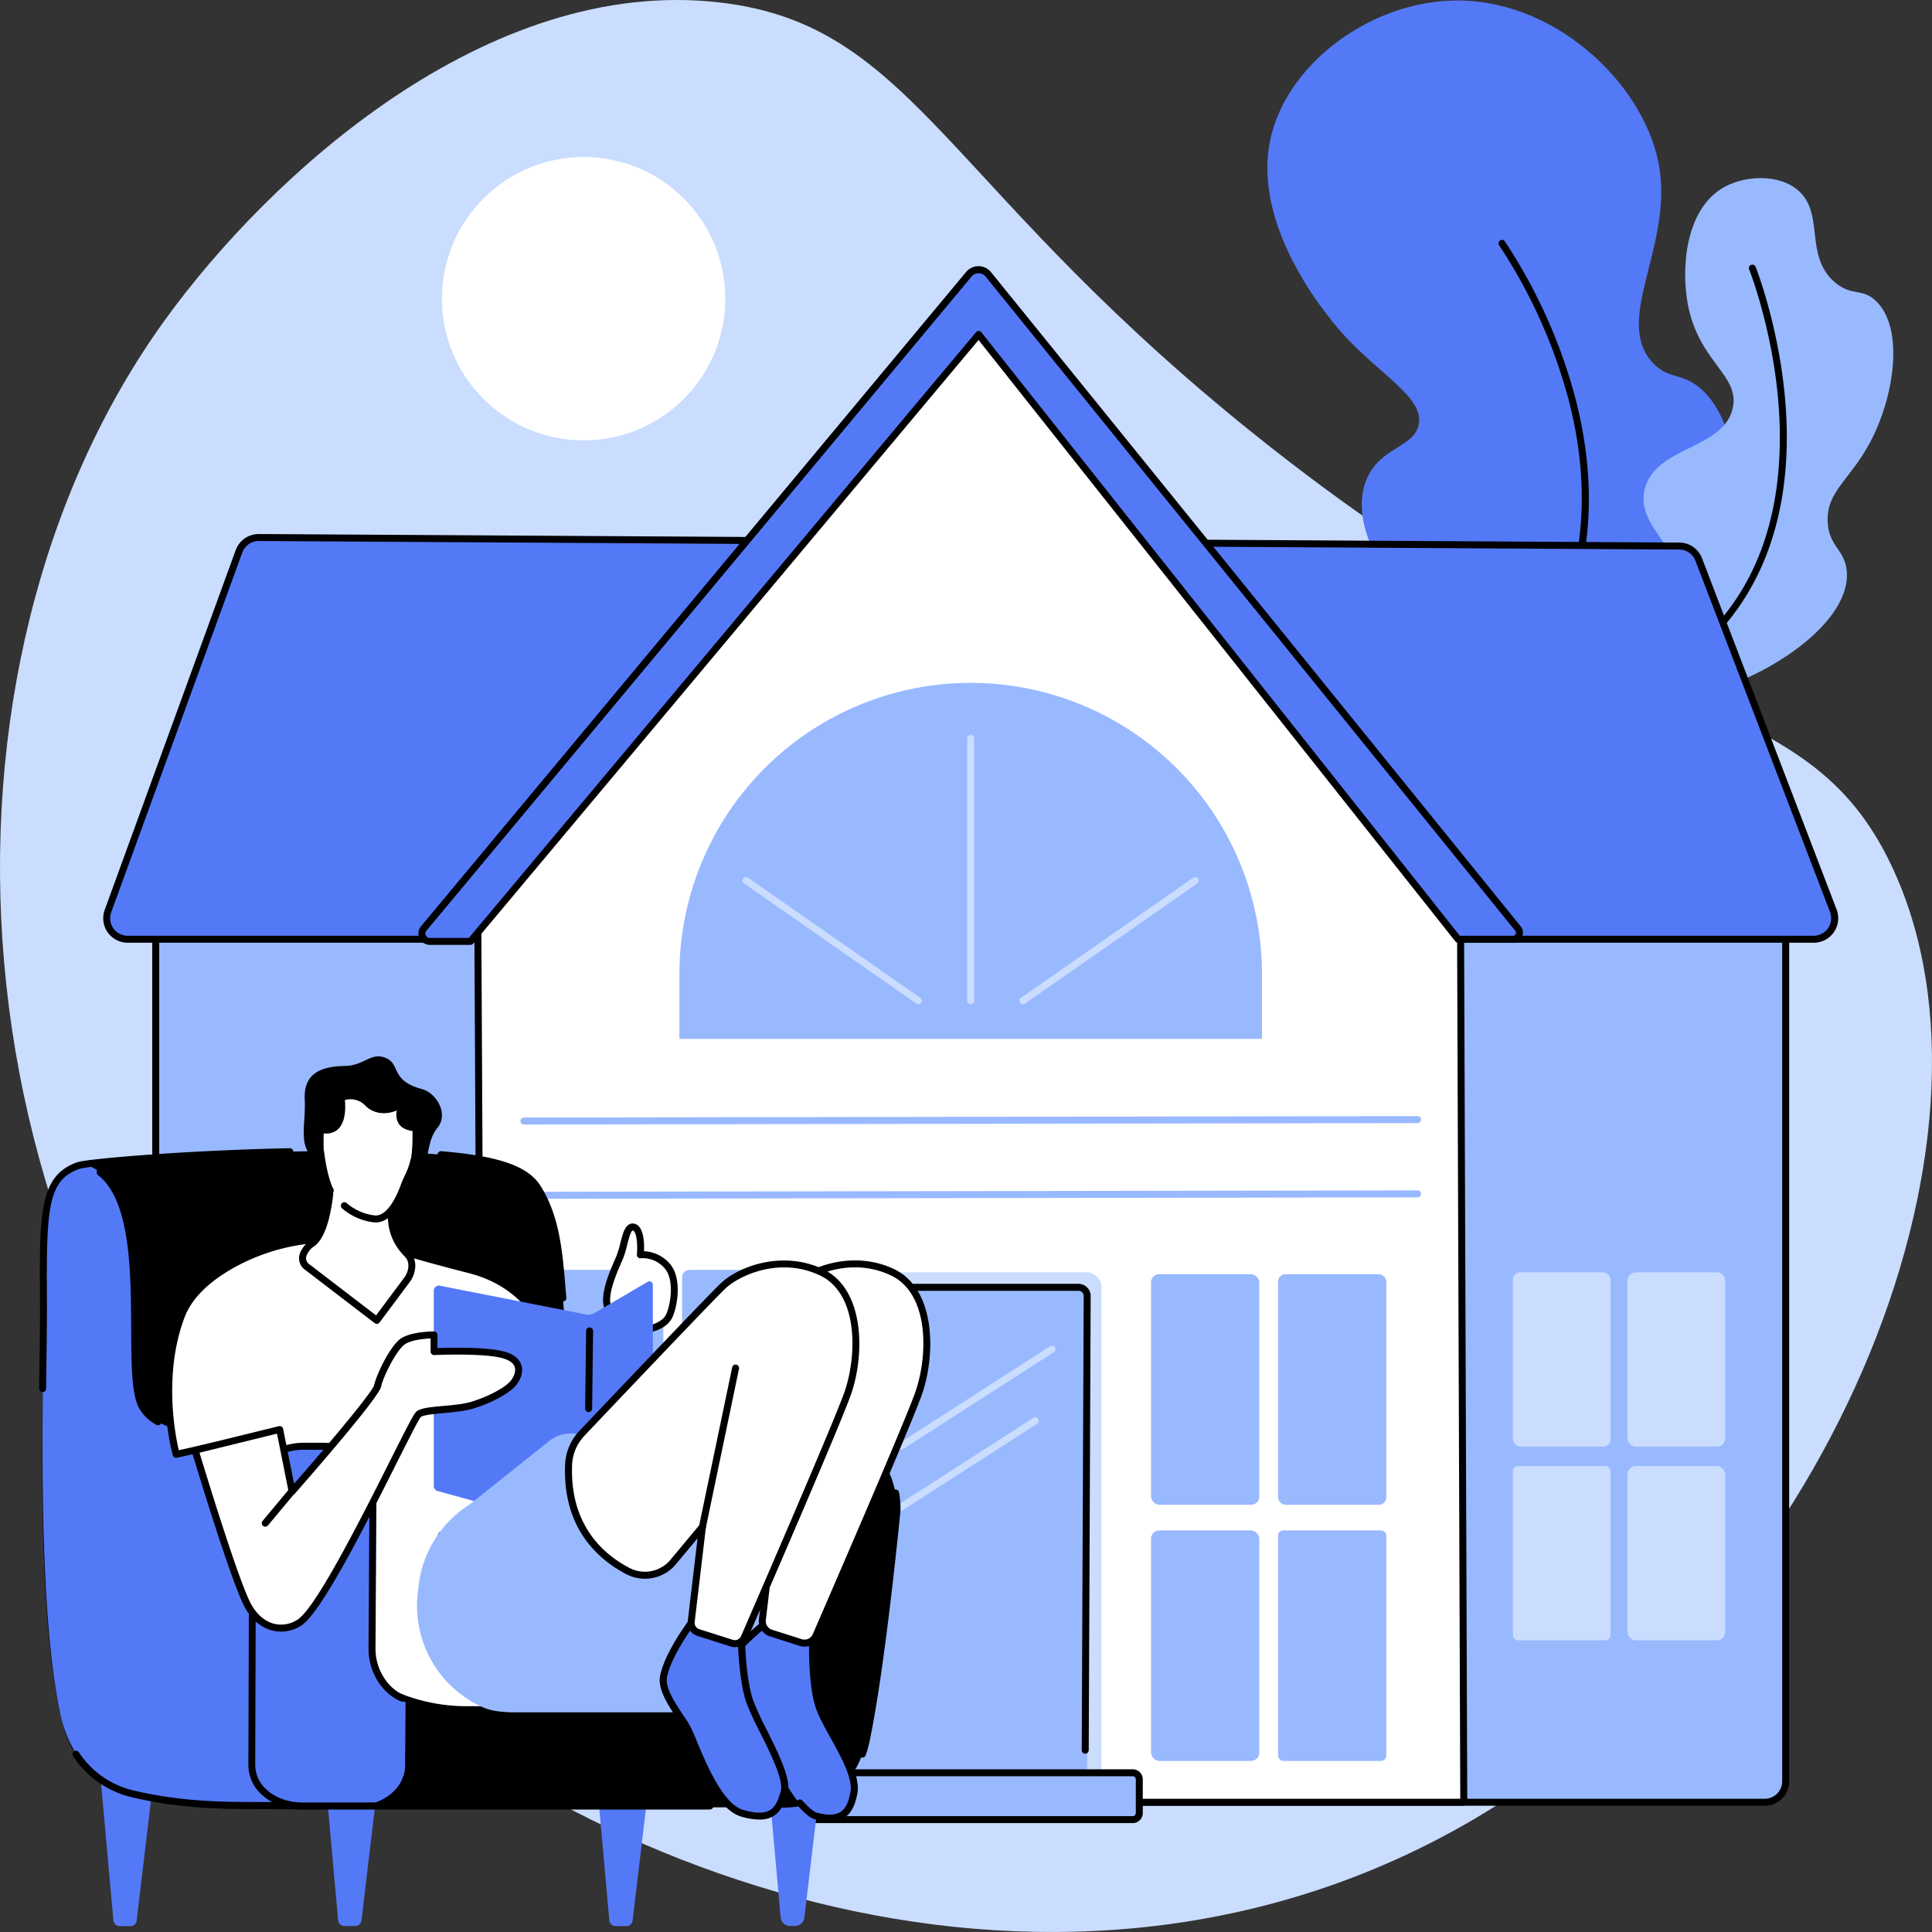
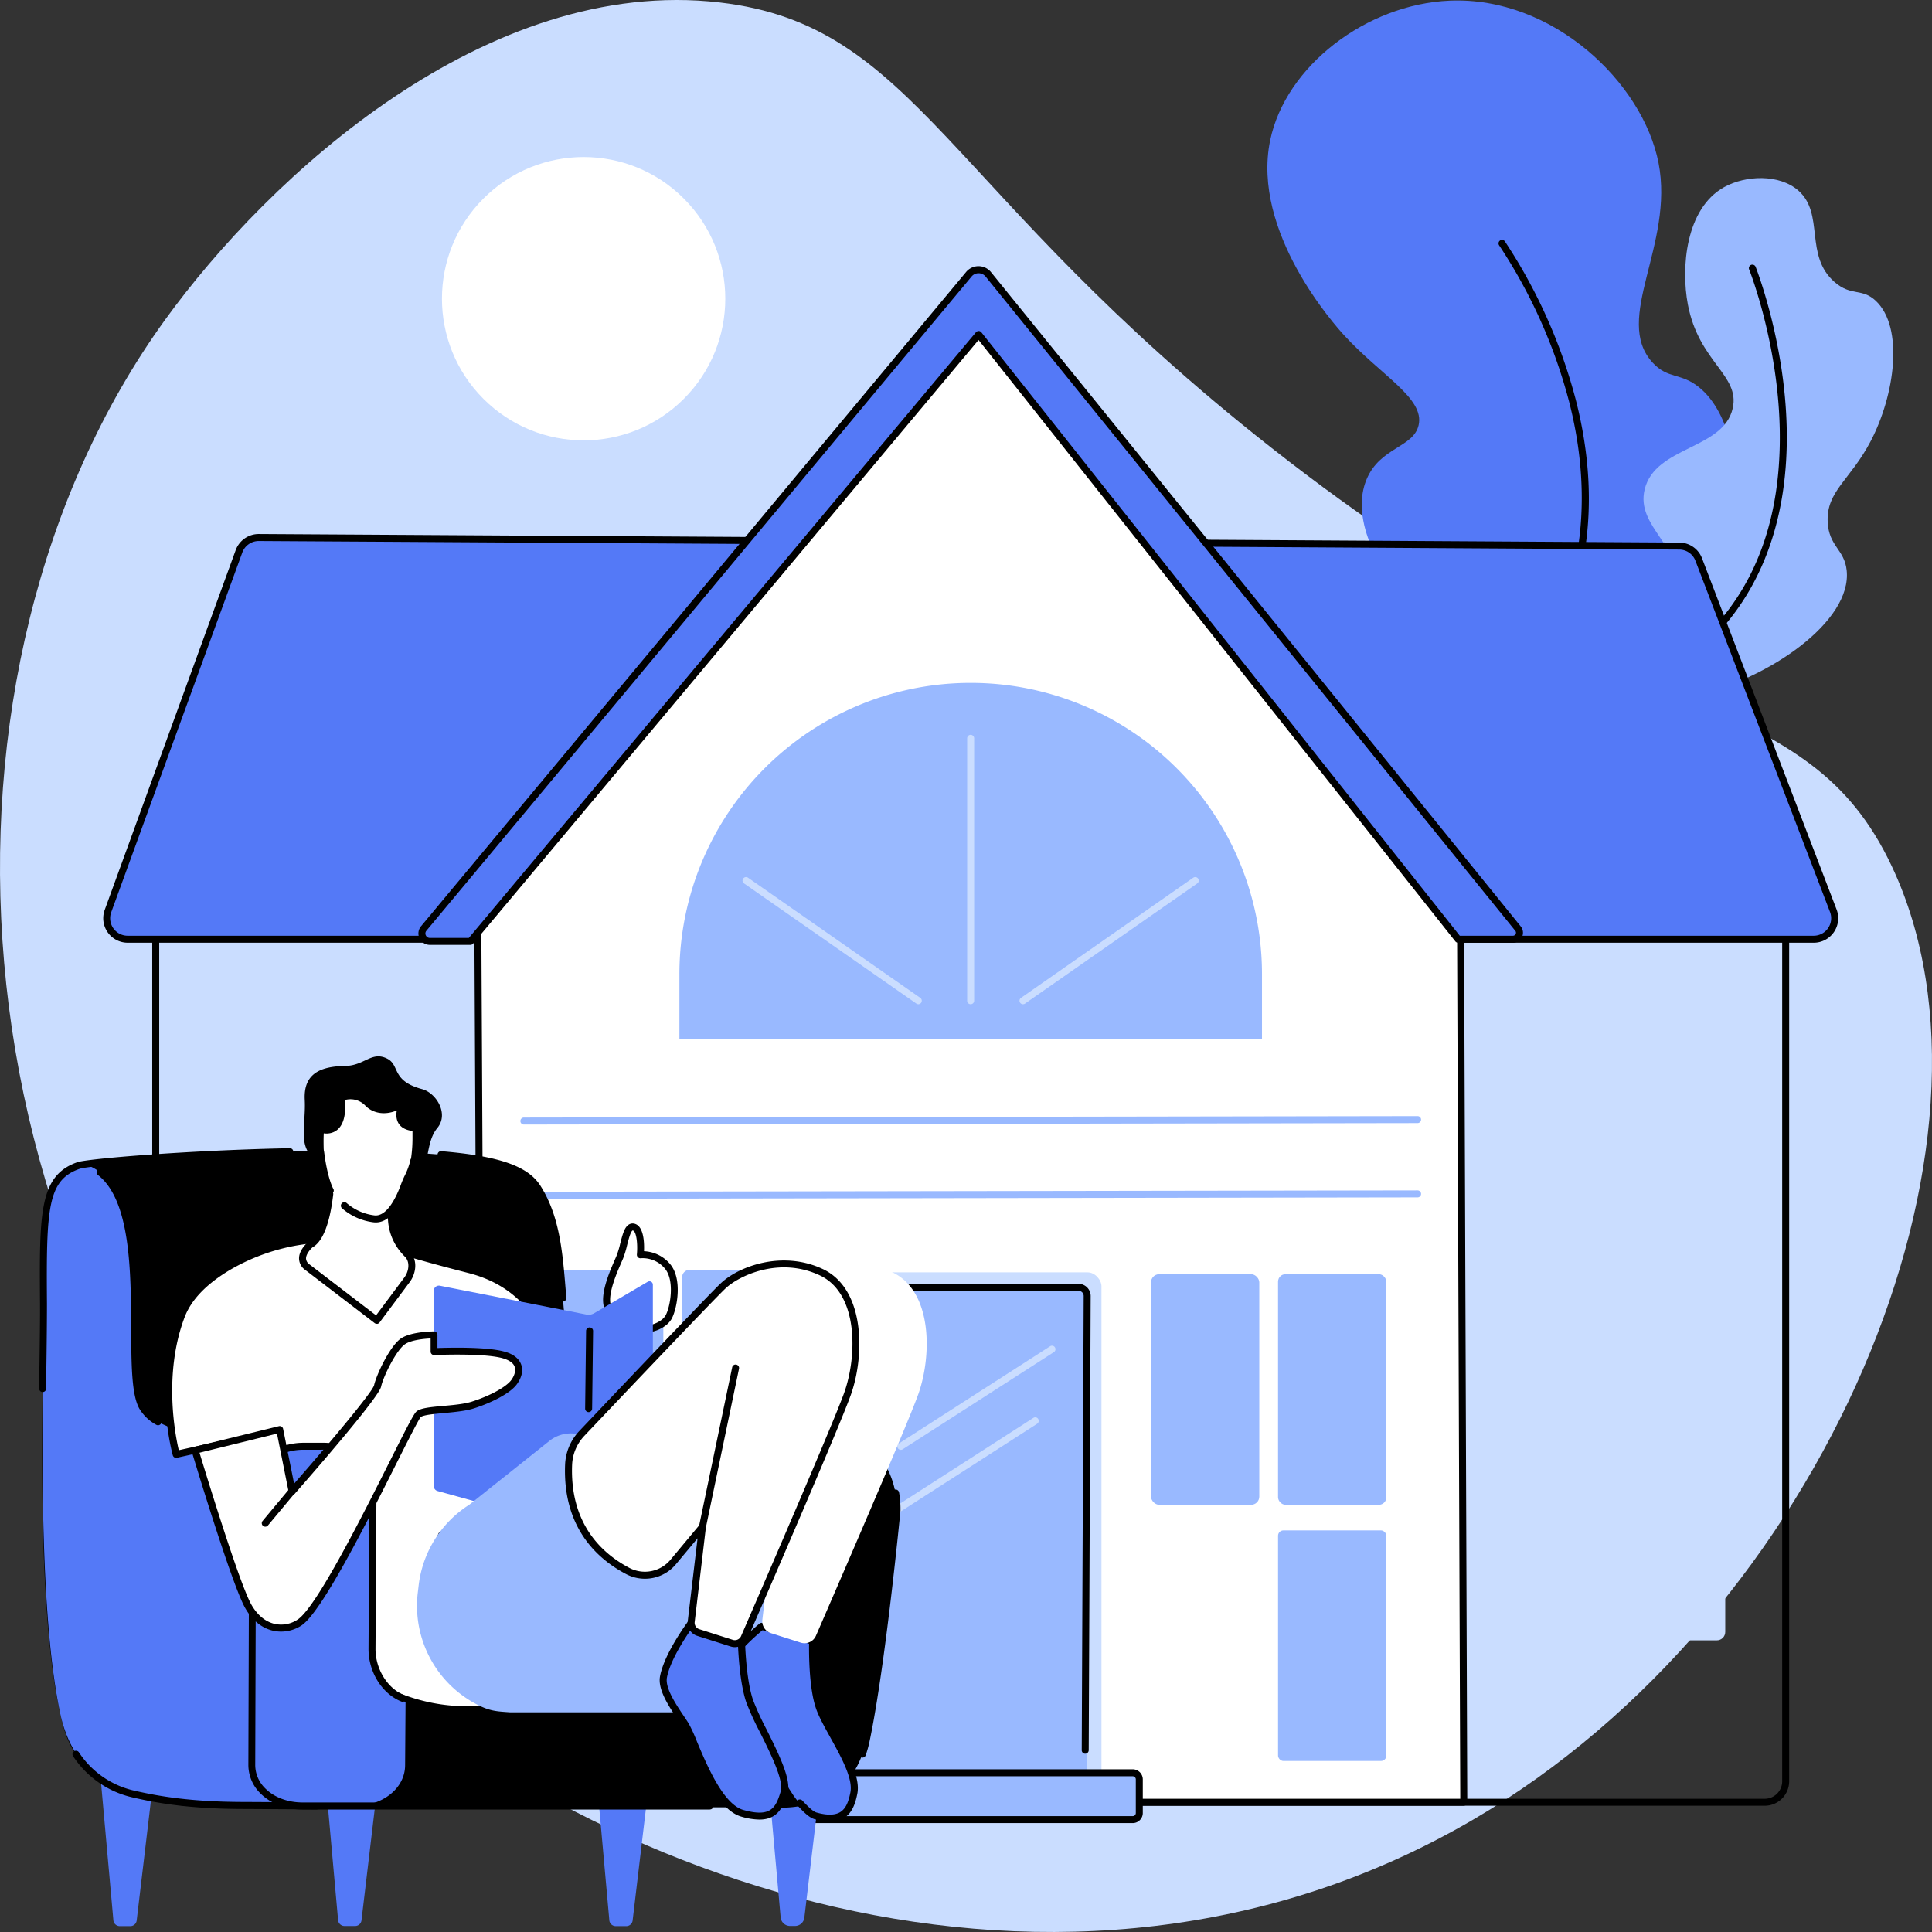
<svg xmlns="http://www.w3.org/2000/svg" viewBox="0 0 830 830">
  <rect x="0" y="0" width="830" height="830" fill="#333333" stroke="none" />
  <defs>
    <style>.cls-1{fill:#caddff;}.cls-2{fill:#5479f7;}.cls-3{fill:#99b9ff;}.cls-4{fill:#fff;}</style>
  </defs>
  <g id="Слой_2" data-name="Слой 2">
    <g id="Illustration">
      <g id="Detached_house" data-name="Detached house">
        <path class="cls-1" d="M632.56,781.92C457.9,883.83,244.87,809.38,128.27,692.33-24.48,539-37.12,287,70.75,137.62,115.6,75.51,209.24-10.54,309.22,1.06c84.74,9.83,96,80.58,237.13,191.43,160,125.7,229.11,100.48,266.44,179.78C868.42,490.43,784.14,693.49,632.56,781.92Z" />
        <path class="cls-2" d="M622.78,309.53c-4-8.4,10.19-15.81,7.42-30.4-3.6-18.94-29.73-18.2-40.79-43.76-1.67-3.87-7.51-17.35-2.22-29.66,5.85-13.62,20-13.43,22.25-23,2.7-11.59-15.94-21.23-31.89-38.56-3.91-4.25-40-44.46-31.89-83.8,6.6-32,41.41-58.55,77.12-60.07,44.4-1.89,83,35.26,89.74,69.71,6.86,35.21-19.75,67-2.57,85.77C716.59,163,722.13,160,730,166.44,757,188.36,751.24,271.15,704.36,303.6,674.08,324.56,629.11,322.8,622.78,309.53Z" />
        <path d="M645.3,307a1.49,1.49,0,0,1-1.1-2.51c41.16-44.91,39-96.61,29.86-132.06a225,225,0,0,0-30-67,1.5,1.5,0,0,1,.35-2.09,1.48,1.48,0,0,1,2.09.35,228.31,228.31,0,0,1,30.45,68c5.9,23,7.17,45.06,3.8,65.58-4.22,25.69-15.79,49-34.36,69.26A1.51,1.51,0,0,1,645.3,307Z" />
        <path class="cls-3" d="M692.49,297.67c-3.59-8.36,26.75-19.42,28.93-43,1.85-20.19-18.86-28.26-14.84-44.5,4.61-18.56,33.91-17,37.83-34.85,3.12-14.23-14.58-19.67-19.29-44.5-3-15.8-1-41.2,15.58-50.43,9.2-5.11,23.69-5.71,31.89,1.48,11.39,10,2.43,27.9,15.57,39.31,7.26,6.3,11.75,2.36,17.8,8.16,12,11.5,8.11,40.21-2.23,60.07-8.77,16.84-19.18,21.54-18.54,34.85.51,10.5,7.19,11.7,8.16,20.76,2.34,22-33.45,46.75-66,54.14C715.17,301.92,695.27,304.11,692.49,297.67Z" />
        <path d="M709,294.23a1.5,1.5,0,0,1-.74-2.81c38.38-21.53,57.33-57.58,56.33-107.16-.75-37.1-13-68.2-13.15-68.51a1.5,1.5,0,0,1,2.79-1.11c.13.31,12.6,31.92,13.36,69.56.45,22.17-3.19,42.09-10.81,59.2-9.54,21.44-25.37,38.47-47.05,50.64A1.5,1.5,0,0,1,709,294.23Z" />
-         <path class="cls-3" d="M89,373.38H744.64a22.5,22.5,0,0,1,22.5,22.5V765.26a9,9,0,0,1-9,9H79.8a12.9,12.9,0,0,1-12.9-12.9V395.47A22.09,22.09,0,0,1,89,373.38Z" />
        <path d="M758.13,775.76H79.8a14.42,14.42,0,0,1-14.4-14.4V395.47A23.62,23.62,0,0,1,89,371.88H744.64a24,24,0,0,1,24,24V765.26A10.52,10.52,0,0,1,758.13,775.76ZM89,374.88A20.61,20.61,0,0,0,68.4,395.47V761.36a11.41,11.41,0,0,0,11.4,11.4H758.13a7.51,7.51,0,0,0,7.51-7.5V395.88a21,21,0,0,0-21-21Z" />
        <rect class="cls-1" x="649.93" y="546.61" width="41.99" height="74.88" rx="3.19" />
        <rect class="cls-1" x="699.19" y="546.61" width="41.99" height="74.88" rx="3.51" />
        <rect class="cls-1" x="649.93" y="629.82" width="41.99" height="74.88" rx="2.28" />
        <rect class="cls-1" x="699.19" y="629.82" width="41.99" height="74.88" rx="3.6" />
        <rect class="cls-1" x="92.85" y="547.54" width="41.99" height="74.88" rx="3.19" />
        <rect class="cls-1" x="142.11" y="547.54" width="41.99" height="74.88" rx="3.51" />
        <rect class="cls-1" x="92.85" y="630.75" width="41.99" height="74.88" rx="2.28" />
        <rect class="cls-1" x="142.12" y="630.75" width="41.99" height="74.88" rx="3.6" />
        <path class="cls-2" d="M779.19,403.45H54.84a9,9,0,0,1-8.46-12.08l56.26-154.53a9,9,0,0,1,8.52-5.92l610.25,3.67a9,9,0,0,1,8.36,5.78L787.6,391.23A9,9,0,0,1,779.19,403.45Z" />
        <path d="M779.19,405H54.84A10.51,10.51,0,0,1,45,390.86l56.26-154.53a10.53,10.53,0,0,1,9.87-6.91h.07l610.25,3.67a10.46,10.46,0,0,1,9.75,6.75L789,390.69A10.51,10.51,0,0,1,779.19,405ZM111.1,232.42a7.53,7.53,0,0,0-7,4.93L47.79,391.88A7.52,7.52,0,0,0,54.84,402H779.19a7.52,7.52,0,0,0,7-10.2L728.37,240.91a7.47,7.47,0,0,0-7-4.82l-610.25-3.67Z" />
        <polygon class="cls-4" points="628.85 774.26 627.41 382.23 419.41 118.36 205.19 378.55 207.19 774.26 628.85 774.26" />
        <path d="M628.85,775.76H207.19a1.5,1.5,0,0,1-1.5-1.49l-2-395.71a1.52,1.52,0,0,1,.34-1L418.25,117.41a1.52,1.52,0,0,1,1.17-.55,1.54,1.54,0,0,1,1.17.57l208,263.87a1.53,1.53,0,0,1,.32.92l1.44,392a1.5,1.5,0,0,1-1.5,1.5Zm-420.16-3H627.34l-1.43-390-206.53-262L206.69,379.08Z" />
        <rect class="cls-3" x="293.03" y="545.54" width="46.52" height="99.05" rx="3.19" />
        <rect class="cls-3" x="238.45" y="545.54" width="46.52" height="99.05" rx="3.51" />
        <rect class="cls-3" x="293.03" y="655.59" width="46.52" height="99.05" rx="2.28" />
        <rect class="cls-3" x="238.45" y="655.59" width="46.52" height="99.05" rx="3.6" />
        <rect class="cls-3" x="549.06" y="547.41" width="46.52" height="99.05" rx="3.19" />
        <rect class="cls-3" x="494.48" y="547.41" width="46.52" height="99.05" rx="3.51" />
        <rect class="cls-3" x="549.06" y="657.47" width="46.52" height="99.05" rx="2.28" />
-         <rect class="cls-3" x="494.48" y="657.47" width="46.52" height="99.05" rx="3.6" />
        <rect class="cls-1" x="361.32" y="546.61" width="111.88" height="230.69" rx="6" />
        <rect class="cls-3" x="367.02" y="553.04" width="100.03" height="216.11" rx="4" />
        <rect class="cls-3" x="344.58" y="761.6" width="144.87" height="20.12" rx="2.83" transform="translate(834.03 1543.31) rotate(180)" />
        <path d="M486.62,783.22H347.41a4.34,4.34,0,0,1-4.33-4.34V764.43a4.33,4.33,0,0,1,4.33-4.33H486.62a4.33,4.33,0,0,1,4.33,4.33v14.45A4.34,4.34,0,0,1,486.62,783.22ZM347.41,763.1a1.34,1.34,0,0,0-1.33,1.33v14.45a1.34,1.34,0,0,0,1.33,1.34H486.62a1.33,1.33,0,0,0,1.33-1.34V764.43a1.33,1.33,0,0,0-1.33-1.33Z" />
        <path class="cls-1" d="M387,622.87a1.52,1.52,0,0,1-1.26-.69,1.5,1.5,0,0,1,.45-2.07l64.87-41.7a1.5,1.5,0,1,1,1.62,2.52l-64.87,41.7A1.5,1.5,0,0,1,387,622.87Z" />
        <path class="cls-1" d="M384.41,650.69a1.5,1.5,0,0,1-.82-2.76l60.34-38.79a1.5,1.5,0,1,1,1.63,2.52l-60.34,38.79A1.52,1.52,0,0,1,384.41,650.69Z" />
        <path d="M466.21,753.4h0a1.49,1.49,0,0,1-1.49-1.5l.84-195.13a2.23,2.23,0,0,0-2.23-2.23h-86a1.5,1.5,0,0,1,0-3h86a5.24,5.24,0,0,1,5.23,5.24l-.84,195.13A1.51,1.51,0,0,1,466.21,753.4Z" />
        <path class="cls-2" d="M182.05,398.87,416.22,117.79a5.4,5.4,0,0,1,8.34.06L652.15,398.94a2.79,2.79,0,0,1-2.21,4.54H626.4l-206-259.79L202.11,404.42H184.69A3.39,3.39,0,0,1,182.05,398.87Z" />
        <path d="M202.11,405.92H184.69a4.9,4.9,0,0,1-4.47-2.83,4.83,4.83,0,0,1,.67-5.18L415.06,116.83a6.92,6.92,0,0,1,10.67.07L653.32,398a4.29,4.29,0,0,1-3.38,7H626.4a1.49,1.49,0,0,1-1.17-.57L420.39,146.06,203.26,405.38A1.52,1.52,0,0,1,202.11,405.92Zm-18.91-6.09a1.82,1.82,0,0,0-.26,2,1.89,1.89,0,0,0,1.75,1.11h16.72l217.87-260.2a1.6,1.6,0,0,1,1.17-.53,1.47,1.47,0,0,1,1.15.56L627.13,402h22.81a1.33,1.33,0,0,0,1.21-.75,1.26,1.26,0,0,0-.16-1.35L423.4,118.79a3.91,3.91,0,0,0-6,0Z" />
        <path class="cls-3" d="M417,293.37h0A125.13,125.13,0,0,0,291.88,418.51v27.8H542.16v-27.8A125.14,125.14,0,0,0,417,293.37Z" />
        <path class="cls-1" d="M417,431.42a1.5,1.5,0,0,1-1.5-1.5V317.19a1.5,1.5,0,0,1,3,0V429.92A1.5,1.5,0,0,1,417,431.42Z" />
        <path class="cls-1" d="M394.54,431.42a1.5,1.5,0,0,1-.85-.27l-74.05-51.62a1.49,1.49,0,0,1-.37-2.08,1.51,1.51,0,0,1,2.09-.38l74,51.62a1.5,1.5,0,0,1,.38,2.08A1.52,1.52,0,0,1,394.54,431.42Z" />
        <path class="cls-1" d="M439.49,431.42a1.5,1.5,0,0,1-.86-2.73l74-51.62a1.51,1.51,0,0,1,2.09.38,1.48,1.48,0,0,1-.37,2.08l-74,51.62A1.51,1.51,0,0,1,439.49,431.42Z" />
        <path class="cls-3" d="M225.06,515a1.5,1.5,0,1,1,0-3L609,511.4h0a1.5,1.5,0,0,1,0,3l-383.9.62Z" />
        <path class="cls-3" d="M225.06,483.11a1.5,1.5,0,0,1,0-3L609,479.49h0a1.5,1.5,0,1,1,0,3l-383.9.62Z" />
        <path class="cls-2" d="M353,761.23l-7.44,62.6a4.05,4.05,0,0,1-4,3.58h-2.19a4.06,4.06,0,0,1-4-3.69l-6.55-73Z" />
        <path class="cls-2" d="M162.88,761.23,155.3,825a2.75,2.75,0,0,1-2.74,2.43H148a2.76,2.76,0,0,1-2.75-2.51l-6.65-74.16Z" />
        <path class="cls-2" d="M279.36,761.3l-7.58,63.75a2.75,2.75,0,0,1-2.74,2.43h-4.52a2.75,2.75,0,0,1-2.75-2.51l-6.66-74.16Z" />
        <path class="cls-2" d="M66.3,761.3l-7.58,63.75A2.75,2.75,0,0,1,56,827.48H51.46A2.75,2.75,0,0,1,48.71,825l-6.66-74.16Z" />
        <path d="M385.31,648.9a38.54,38.54,0,0,0-37.52-39.2c-37.78-1-89.46-3.3-97.63-12.65-12-13.76-3.65-62-19.91-89.47C216.9,485,41.78,497.9,33.74,500.7,18.67,505.94,18.38,520,18.67,560c.24,34.08-4.21,133.87,8.56,181.75a40.35,40.35,0,0,0,29.9,29c10.83,2.48,27.3,5,51,5.69H332.73s32.43,3.93,39.31-28.5S385.31,648.9,385.31,648.9Z" />
        <path class="cls-2" d="M25.84,736c-10.52-49.82-6.94-143.25-7.17-176-.29-40,0-54.06,15.07-59.3h0a6.49,6.49,0,0,1,4.59.19l.21.09C68,513.79,52.26,588.32,61.11,604.32c8.09,14.61,44,13.8,59.29,12.66,46-3.45,38.85,39,38.85,39l-1.37,92s7.23,31.5-29.56,28.55c-.17,0-20.2,0-20.2,0C88.26,776,73.47,774.07,62.83,772,44.43,768.41,30.5,758.13,25.84,736Z" />
        <path d="M67.89,612.3a1.59,1.59,0,0,1-.75-.2,19,19,0,0,1-7.34-7.05c-3.32-6-3.38-19.13-3.45-34.33-.11-24.5-.25-55-14.25-65.91a1.5,1.5,0,0,1,1.84-2.37c15.16,11.83,15.3,43.12,15.41,68.26.07,14.8.13,27.58,3.08,32.9a16,16,0,0,0,6.21,5.9,1.5,1.5,0,0,1-.75,2.8Z" />
        <path d="M136,777.35h0c-.85,0-29.2-.19-30.82-.19-23.49,0-37.6-2.51-48.32-5a41.55,41.55,0,0,1-25.47-17.7,1.51,1.51,0,0,1,.43-2.08,1.49,1.49,0,0,1,2.08.43,38.55,38.55,0,0,0,23.63,16.43c10.55,2.42,24.46,4.89,47.65,4.89.25,0,29.72.16,30.91.19a1.5,1.5,0,0,1,0,3Z" />
        <path d="M18.31,598.05h0a1.5,1.5,0,0,1-1.48-1.52c0-3.91.09-7.67.14-11.24.14-10.14.26-18.9.22-25.27-.28-38.91-.4-55,16.08-60.74,4.18-1.45,46.54-5.09,91.2-6A1.47,1.47,0,0,1,126,494.7a1.5,1.5,0,0,1-1.47,1.53c-45.17,1-86.67,4.63-90.28,5.89C20.4,506.93,19.87,519,20.17,560c0,6.4-.08,15.18-.22,25.34-.05,3.57-.1,7.33-.14,11.24A1.51,1.51,0,0,1,18.31,598.05Z" />
        <path d="M241.8,559.15a1.49,1.49,0,0,1-1.49-1.37l-.27-3.23c-1.3-16-2.54-31.15-10.39-43.52-4.74-7.46-16.79-11.48-40.3-13.47a1.5,1.5,0,1,1,.25-3c24.88,2.1,37.21,6.4,42.58,14.85,8.25,13,9.52,28.49,10.85,44.89l.27,3.22a1.51,1.51,0,0,1-1.37,1.62Z" />
        <path d="M370.47,755.08a1.45,1.45,0,0,1-.5-.08,1.51,1.51,0,0,1-.92-1.92,43.82,43.82,0,0,0,1.53-5.48c6.69-31.56,13-96.46,13.24-98.78a37.64,37.64,0,0,0-.58-7.13,1.5,1.5,0,0,1,3-.53,40.34,40.34,0,0,1,.61,7.77V649c-.07.67-6.48,67-13.3,99.19a46.79,46.79,0,0,1-1.63,5.85A1.48,1.48,0,0,1,370.47,755.08Z" />
        <path d="M332.24,657.51a1.55,1.55,0,0,1-.31,0,1.5,1.5,0,0,1-1.16-1.78L345,587.39A1.5,1.5,0,1,1,348,588L333.7,656.31A1.5,1.5,0,0,1,332.24,657.51Z" />
        <path class="cls-4" d="M168.9,536.37a87.79,87.79,0,0,0-71.12,8c-9,5.39-16.61,12.27-19.89,20.92-10.81,28.51-2.21,59.47-2.21,59.47l43.9-9.75,2.49,45.23a78.54,78.54,0,0,0,78.41,74.22h18.71s-50.62-24.92-29.49-75l50.13-37.35s11.8-63.9-38.33-76.68C187.32,541.81,176.75,538.81,168.9,536.37Z" />
        <path class="cls-4" d="M270.17,569.32a13.93,13.93,0,0,0,14.35-.72,8.43,8.43,0,0,0,2.66-2.7c2.29-4.09,4.42-16.21-.49-21.94a14,14,0,0,0-11.63-4.9s1-10.51-2.62-11.82-4.1,8-6.23,12.94-7,15.4-5.24,21.14C261.94,564.4,266.33,567.3,270.17,569.32Z" />
        <path d="M276.85,572.48a15.91,15.91,0,0,1-7.38-1.84c-5.67-3-9-6-9.93-8.88-1.85-5.87,2.32-15.39,4.82-21.08l.47-1.1a36.87,36.87,0,0,0,1.63-5.39c1-3.82,1.8-7.12,3.88-8.22a3.16,3.16,0,0,1,2.61-.14c3.68,1.34,3.87,8.23,3.72,11.7A15.51,15.51,0,0,1,287.83,543c5.55,6.47,3,19.52.66,23.66a10.06,10.06,0,0,1-3.11,3.2A15,15,0,0,1,276.85,572.48Zm-5.07-43.87h0c-.9.48-1.78,4-2.37,6.31a41.57,41.57,0,0,1-1.78,5.85l-.48,1.1c-2.18,5-6.22,14.18-4.71,19,.65,2.06,3.66,4.59,8.47,7.12h0a12.35,12.35,0,0,0,12.8-.62,7.13,7.13,0,0,0,2.2-2.2c2.06-3.67,4.07-15.12-.32-20.24a12.42,12.42,0,0,0-10.31-4.38,1.49,1.49,0,0,1-1.22-.42,1.52,1.52,0,0,1-.45-1.21c.41-4.43-.17-9.73-1.65-10.27Z" />
        <path d="M219.19,736H200.48a80,80,0,0,1-79.9-75.63l-2.4-43.47L76,626.26a1.49,1.49,0,0,1-1.77-1.06c-.35-1.28-8.61-31.77,2.26-60.4,3.06-8.07,10-15.36,20.52-21.68a89.38,89.38,0,0,1,72.33-8.19c8.83,2.75,19.77,5.79,32.53,9,21.1,5.38,34.61,20.7,39.07,44.3a102.89,102.89,0,0,1,.37,34.1,1.54,1.54,0,0,1-.58.93l-49.8,37.11c-8.35,20.09-6.08,38.4,6.76,54.42a74.21,74.21,0,0,0,22.16,18.32,1.5,1.5,0,0,1-.66,2.85ZM119.58,613.55a1.49,1.49,0,0,1,.91.31,1.47,1.47,0,0,1,.59,1.11l2.49,45.23A77.05,77.05,0,0,0,200.48,733h13.14a77.35,77.35,0,0,1-18.27-16.29c-9.39-11.72-18.23-31.27-7-57.84a1.42,1.42,0,0,1,.49-.62l49.64-37a101.77,101.77,0,0,0-.47-32.5c-4.3-22.65-16.7-36.74-36.85-41.87-12.81-3.27-23.8-6.32-32.68-9.08h0a86.33,86.33,0,0,0-69.9,7.9c-10,6-16.44,12.74-19.26,20.16-9.24,24.37-4,50.89-2.51,57.16l42.48-9.43A1.22,1.22,0,0,1,119.58,613.55Zm120.25,8.55h0Z" />
        <path class="cls-2" d="M160.22,639.66l-.42,68.56a25.34,25.34,0,0,0,13.73,22.67l.7.37-.19,27.1c-.06,10.06-9.8,17.52-21.79,17.52H130c-12.06,0-21.83-7.55-21.79-17.67l.36-118.65c0-10,9.69-18.17,21.65-18.23,2.6,0,5.21,0,7.81,0C150.27,621.1,160.29,629.41,160.22,639.66Z" />
        <path d="M305,777.38H130c-7.12,0-13.71-2.52-18.1-6.91a17.09,17.09,0,0,1-5.2-12.26l.37-118.65c0-10.81,10.42-19.66,23.14-19.73H133c1.67,0,3.34,0,5,0a25.18,25.18,0,0,1,18.14,6.9,18.12,18.12,0,0,1,5.6,13l-.42,68.56c-.05,8.64,5.08,17,12.2,19.91a1.5,1.5,0,1,1-1.13,2.78c-8.34-3.4-14.13-12.74-14.07-22.71l.42-68.55A15.08,15.08,0,0,0,154,628.83a22,22,0,0,0-16-6c-1.68,0-3.37,0-5.05,0h-2.77c-11.09.06-20.13,7.57-20.16,16.74l-.37,118.65A14.1,14.1,0,0,0,114,768.35c3.82,3.83,9.64,6,16,6H305a1.5,1.5,0,0,1,0,3Z" />
        <path class="cls-2" d="M188.91,552.34l63,12.4a4.73,4.73,0,0,0,3.35-.57l23-13.51a1.46,1.46,0,0,1,2.21,1.26v85.66l-25.56,21.25V659l-.11,0-1.36,1.13v-1.51l-65.46-18.07a2.22,2.22,0,0,1-1.63-2.14V554.52A2.22,2.22,0,0,1,188.91,552.34Z" />
        <path d="M252.86,606.66h0a1.5,1.5,0,0,1-1.48-1.52l.41-33.37a1.5,1.5,0,1,1,3,0l-.41,33.37A1.5,1.5,0,0,1,252.86,606.66Z" />
        <path class="cls-4" d="M120.16,614.11l5.32,26.5s35.72-40.63,36.7-45.22,6.88-16.71,11.14-19.33,13.11-2.62,13.11-2.62v7.21s20.64-1,29.49,1.31,7.53,8.19,4.91,11.79-10.48,7.54-17.69,9.83-20.32,1.64-23.27,3.93S141.09,688.69,128.76,697c-6.45,4.32-16.38,3.6-22.28-7.21S83.79,623,83.79,623Z" />
        <path d="M120.71,700.94a15.49,15.49,0,0,1-3.64-.44c-3.39-.83-8.21-3.24-11.91-10-5.9-10.83-22.12-64.74-22.81-67a1.48,1.48,0,0,1,.14-1.18,1.51,1.51,0,0,1,.94-.71l36.37-8.91a1.5,1.5,0,0,1,1.83,1.16l4.72,23.53c16.51-18.86,33.67-39.49,34.36-42.27.93-4.34,6.94-17.28,11.82-20.29,4.57-2.81,13.52-2.84,13.9-2.84a1.5,1.5,0,0,1,1.5,1.5v5.64c5-.18,20.74-.55,28.36,1.43,4.08,1,6.63,3,7.6,5.63s.23,5.64-1.85,8.5c-2.94,4.05-11.39,8.13-18.45,10.37-3.57,1.14-8.49,1.58-12.84,2-4.1.37-8.75.78-10,1.72-.89,1-5.62,10.36-10.62,20.3-12.68,25.23-31.85,63.35-40.58,69.21A16,16,0,0,1,120.71,700.94Zm-35-76.84c2.73,9,16.9,55.37,22.11,64.94,2.52,4.61,6,7.56,10,8.55a12.75,12.75,0,0,0,10.13-1.87c8.07-5.42,27.79-44.63,39.57-68.06,7.75-15.41,10.35-20.46,11.46-21.33,1.81-1.41,5.56-1.8,11.54-2.34,4.19-.37,8.93-.8,12.19-1.84,7.8-2.48,14.77-6.3,16.94-9.28,1.46-2,2-4.15,1.44-5.72-.75-2.1-3.42-3.2-5.52-3.74-8.53-2.21-28.84-1.28-29-1.26a1.53,1.53,0,0,1-1.11-.42,1.47,1.47,0,0,1-.46-1.08V575c-2.61.13-8,.6-10.82,2.36-3.75,2.3-9.54,14-10.46,18.37-1,4.73-31,39.06-37,45.89a1.52,1.52,0,0,1-1.52.46A1.51,1.51,0,0,1,124,640.9l-5-25Z" />
        <path d="M114,655.87a1.46,1.46,0,0,1-1-.35,1.5,1.5,0,0,1-.19-2.11l11.47-13.76a1.5,1.5,0,0,1,2.3,1.92l-11.46,13.76A1.5,1.5,0,0,1,114,655.87Z" />
        <path class="cls-3" d="M219.19,735.63h75.69s37-12.12,42.92-40.3S333.87,636,333.87,636l-85.25-19.81a14.87,14.87,0,0,0-10.21,1.29h0a14.11,14.11,0,0,0-2.4,1.56l-34.43,27.41a47.65,47.65,0,0,0-21.72,34.63l-.37,3.12a47.74,47.74,0,0,0,25,47.84C210.53,735.24,213.55,735.21,219.19,735.63Z" />
        <path class="cls-2" d="M349.11,705s-.6,18.4,2.83,28.37,16.17,27.09,14.21,36.92c-1.34,6.7-2.68,13.27-15,9.83s-20.57-30.94-24-36.44S310.31,723.14,311.35,717s15.85-18.3,15.85-18.3Z" />
        <path d="M356.5,782.56a24.31,24.31,0,0,1-6.46-1c-2.35-.65-4.6-2.95-6.58-5l-.92-.93a1.5,1.5,0,0,1,2.12-2.13l.94,1c1.64,1.67,3.67,3.76,5.24,4.19,4.47,1.25,7.88,1.18,10.13-.2,2.68-1.65,3.68-5.05,4.37-8.48,1.17-5.88-4-15.28-8.61-23.56-2.55-4.63-5-9-6.2-12.57-3-8.76-3-23.47-2.95-27.74l-20-5.8a106.5,106.5,0,0,0-9.89,9.44,1.5,1.5,0,0,1-2.24-2,112,112,0,0,1,10.83-10.26,1.48,1.48,0,0,1,1.36-.27l21.92,6.34a1.52,1.52,0,0,1,1.08,1.49c0,.18-.55,18.25,2.75,27.83,1.15,3.33,3.51,7.59,6,12.09,5.07,9.17,10.31,18.65,8.92,25.61-.78,3.9-2.07,8.19-5.74,10.44A11.3,11.3,0,0,1,356.5,782.56Z" />
        <path class="cls-2" d="M318.47,702.82s.18,18.12,3.62,28.09,17.18,31.28,14.78,39.18S331.37,782.47,319,779s-21-32.31-24.4-37.81-10.71-14.67-9.54-20.83c2-10.32,13.11-24.74,13.11-24.74Z" />
        <path d="M326.25,781.7a28.82,28.82,0,0,1-7.66-1.23c-10.06-2.79-17.23-19.89-22-31.21a69.2,69.2,0,0,0-3.29-7.25c-.6-1-1.32-2-2.09-3.18-3.89-5.81-8.73-13-7.65-18.72,2-10.55,12.93-24.77,13.39-25.37a1.51,1.51,0,0,1,1.69-.5L319,701.41a1.48,1.48,0,0,1,1,1.4c0,.18.22,18,3.54,27.61a124.4,124.4,0,0,0,5.73,12.48c5.33,10.7,10.85,21.76,9.06,27.63C336.2,777.43,333.3,781.7,326.25,781.7ZM298.7,697.44c-2.38,3.22-10.57,14.8-12.18,23.23-.85,4.47,3.8,11.42,7.2,16.49.79,1.18,1.53,2.28,2.14,3.26a67.46,67.46,0,0,1,3.52,7.68c4.24,10.13,11.35,27.08,20,29.48,11.72,3.26,13.88-.82,16-7.93,1.44-4.72-4.28-16.19-8.87-25.41a123.67,123.67,0,0,1-5.89-12.85c-3-8.8-3.58-23.43-3.68-27.5Z" />
        <path class="cls-4" d="M275.55,621S334.2,559,341.08,552.47s24.9-14.09,42.27-5.9,17,36,11.14,52.43c-5.12,14.21-35.89,85.16-43.94,103.69a5.36,5.36,0,0,1-6.54,3l-12.8-4.08a5.35,5.35,0,0,1-3.7-5.73L332.23,656l-20.15-6.72S268,670.92,275.55,621Z" />
-         <path d="M345.65,707.41a6.67,6.67,0,0,1-2.1-.33L330.76,703a6.87,6.87,0,0,1-4.74-7.34L330.6,657l-18.42-6.14c-3.39,1.56-20.54,8.77-31.08,1.05-7-5.14-9.38-15.64-7-31.22a1.44,1.44,0,0,1,.39-.81c2.4-2.53,58.76-62,65.59-68.54,7.84-7.47,26.65-14.32,43.94-6.17,18.34,8.66,17.95,37.51,11.91,54.29-5.08,14.11-34.95,83-44,103.79A6.83,6.83,0,0,1,345.65,707.41Zm-33.57-59.62a1.61,1.61,0,0,1,.48.08l20.15,6.72a1.48,1.48,0,0,1,1,1.59L329,696a3.87,3.87,0,0,0,2.66,4.14l12.8,4.07a3.85,3.85,0,0,0,4.71-2.14c9-20.76,38.86-89.58,43.91-103.6,5.67-15.75,6.29-42.7-10.37-50.56-17.53-8.27-34.92.22-40.59,5.62-6.52,6.2-60.43,63.1-65.16,68.09-2,14.12-.07,23.51,5.91,27.89,10,7.35,28.37-1.5,28.55-1.59A1.55,1.55,0,0,1,312.08,647.79Z" />
        <path class="cls-4" d="M244.27,629.22A20.71,20.71,0,0,1,250,615.81c14.21-15,55-57.94,60.66-63.34,6.88-6.55,24.9-14.09,42.27-5.9s17,36,11.14,52.43c-5.2,14.42-36.82,87.3-44.29,104.49a4.39,4.39,0,0,1-5.36,2.43L300,701.34a4.39,4.39,0,0,1-3-4.7L301.76,656l-12.57,15.08a15.76,15.76,0,0,1-19.4,3.88C258.34,669,243.19,656,244.27,629.22Z" />
        <path d="M315.71,707.63a5.93,5.93,0,0,1-1.8-.28l-14.39-4.58a5.88,5.88,0,0,1-4.06-6.31l4.22-35.61-9.34,11.2a17.34,17.34,0,0,1-21.24,4.25c-12.61-6.59-27.42-20.11-26.33-47.14a22.22,22.22,0,0,1,6.09-14.38c16.4-17.3,55.14-58.09,60.71-63.4,7.85-7.47,26.66-14.32,43.95-6.17,18.34,8.66,18,37.51,11.91,54.29-5.26,14.61-37.85,89.68-44.33,104.59A5.88,5.88,0,0,1,315.71,707.63Zm-13.95-53.12a1.52,1.52,0,0,1,.59.12,1.5,1.5,0,0,1,.9,1.55l-4.81,40.63a2.88,2.88,0,0,0,2,3.1l14.39,4.58a2.89,2.89,0,0,0,3.53-1.6c6.47-14.89,39-89.89,44.26-104.4,5.66-15.75,6.29-42.7-10.37-50.56-17.53-8.27-34.92.22-40.6,5.62s-47.82,49.81-60.6,63.29a19.21,19.21,0,0,0-5.27,12.44h0c-1,25.46,12.88,38.17,24.72,44.36A14.33,14.33,0,0,0,288,670.13l12.57-15.08A1.5,1.5,0,0,1,301.76,654.51Zm-57.49-25.29h0Z" />
        <path d="M301.76,657.51l-.3,0a1.5,1.5,0,0,1-1.17-1.78l14.26-68.31a1.49,1.49,0,0,1,1.77-1.17,1.5,1.5,0,0,1,1.16,1.78l-14.25,68.31A1.51,1.51,0,0,1,301.76,657.51Z" />
        <path class="cls-4" d="M142.52,489.89s1.39,39.16-9.09,44.73c-.11,0-6.75,5.64-1.35,9.79l29.77,22.8,13-17.42c2.41-3.23,3-8.1.17-10.95-7.69-7.67-7.51-16.75-6.22-22.66C171.11,505.7,142.52,489.89,142.52,489.89Z" />
        <path d="M161.85,568.71a1.43,1.43,0,0,1-.91-.31l-29.77-22.8a6.06,6.06,0,0,1-2.68-5.47c.3-3.65,3.91-6.66,4.24-6.84,7.92-4.2,8.67-32.72,8.29-43.35a1.48,1.48,0,0,1,.72-1.33,1.51,1.51,0,0,1,1.51,0c3,1.68,29.49,16.68,27,27.93-1.27,5.8-1.29,14.2,5.81,21.28,3.58,3.56,2.65,9.31,0,12.91l-13,17.42a1.51,1.51,0,0,1-1,.59Zm-27.59-32.84c-.67.57-2.81,2.79-2.79,4.79a3.28,3.28,0,0,0,1.53,2.56l28.56,21.88,12.09-16.2c2-2.63,2.62-6.71.32-9-8.06-8-8.05-17.51-6.62-24,1.54-7-14.59-18.21-23.27-23.35C144.23,502,143.84,530.53,134.26,535.87Z" />
        <path d="M171.86,508s6.55-.15,9.55-5,1.93-12.92,6.5-18.44c5-6.08-.48-15-6.54-16.65-13.53-3.64-9.35-10.34-15.15-13.17-6.6-3.22-9.61,3.06-17.9,3.2-10.06.18-18,2.86-17.4,14.51.66,13.36-4.9,23.83,10.89,28.62A235.87,235.87,0,0,0,171.86,508Z" />
        <path class="cls-4" d="M177.21,488.61a60.08,60.08,0,0,1-3.54,20.75c-2.74,7.48-7.08,14.65-13.17,14.24-11.08-.75-16.38-9.18-18.93-13.63s-2.73-19.62-2.47-23.08c0,0,10.47,2.16,9.08-14.31a8.8,8.8,0,0,1,8.69,2.32c2.82,3,7.79,4.56,13.63,2.16,0,0-2.09,7.7,6.71,8.81Z" />
        <path d="M161.44,525.17a9,9,0,0,1-1.15-.08A25.36,25.36,0,0,1,147,519.15a1.5,1.5,0,0,1,1.89-2.34,22.28,22.28,0,0,0,11.82,5.31c5.55.79,9.61-8,11.55-13.27.45-1.23,1-2.54,1.62-3.8a29.28,29.28,0,0,0,2.42-6.6,1.49,1.49,0,0,1,1.73-1.23,1.51,1.51,0,0,1,1.23,1.73,31.58,31.58,0,0,1-2.65,7.35c-.58,1.26-1.13,2.46-1.54,3.58C171.41,519.92,166.71,525.17,161.44,525.17Z" />
        <path d="M141.84,513a1.49,1.49,0,0,1-1.31-.77c-.12-.21-2.82-5.16-4.31-17.23a1.5,1.5,0,0,1,3-.37c1.41,11.49,3.92,16.09,4,16.14a1.51,1.51,0,0,1-.58,2A1.53,1.53,0,0,1,141.84,513Z" />
        <circle class="cls-4" cx="250.73" cy="128.32" r="60.86" transform="translate(-17.3 214.88) rotate(-45)" />
      </g>
    </g>
  </g>
</svg>